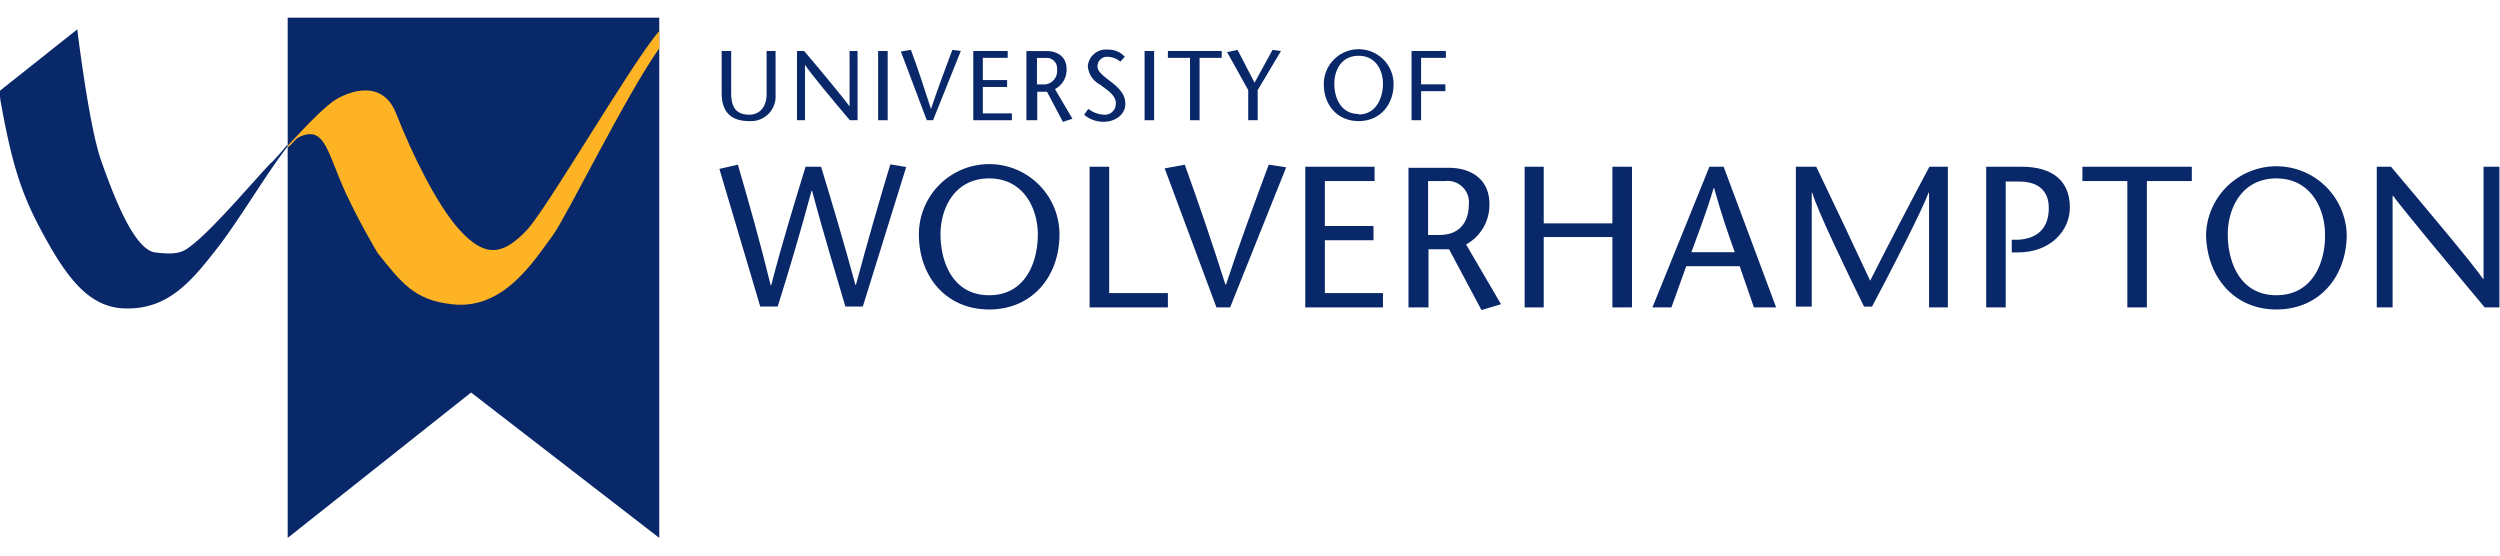
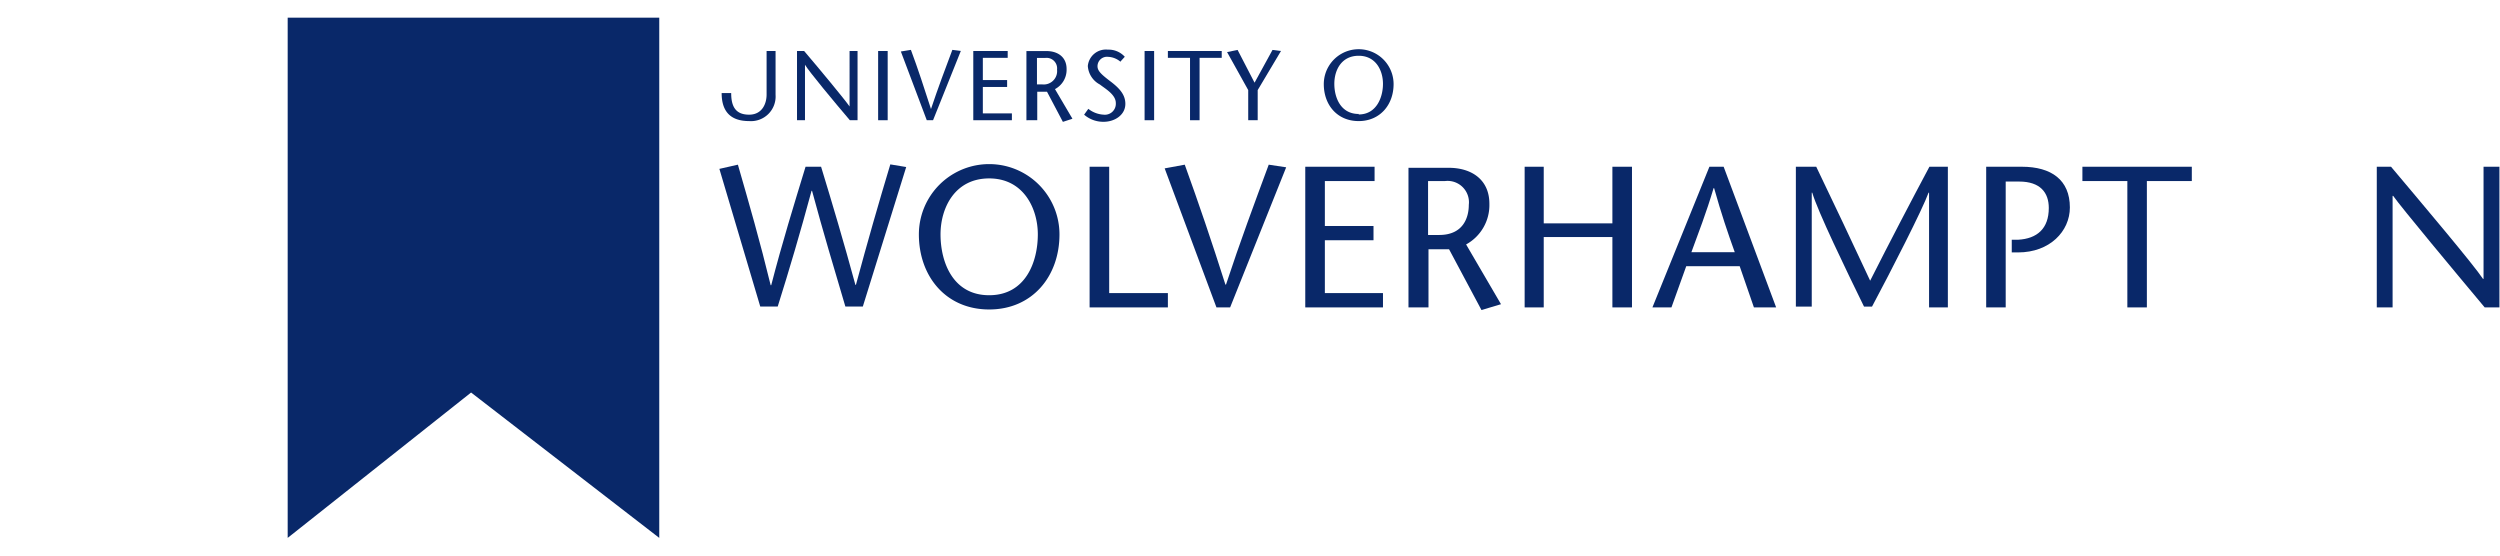
<svg xmlns="http://www.w3.org/2000/svg" viewBox="0 0 351 78">
  <defs>
    <style>.a{fill:none;}.b{fill:#092869;}.c{fill:#feb325;}</style>
  </defs>
  <title>Wolve</title>
-   <rect class="a" width="351" height="78" />
-   <path class="b" d="M102.66,7.16V13.1c0,2,.74,3,2.52,3s2.45-1.48,2.45-2.82V7.16h1.26v6.16A3.46,3.46,0,0,1,105.18,17c-2.74,0-3.86-1.48-3.86-3.93V7.16h1.34" />
+   <path class="b" d="M102.66,7.16V13.1c0,2,.74,3,2.52,3s2.45-1.48,2.45-2.82V7.16h1.26v6.16A3.46,3.46,0,0,1,105.18,17c-2.74,0-3.86-1.48-3.86-3.93h1.34" />
  <path class="b" d="M120.32,16.88h-1c-2.15-2.52-5.79-6.9-6.3-7.79h0v7.79h-1.12V7.16h1c2.15,2.52,5.72,6.83,6.38,7.79h0V7.16h1.12v9.72" />
  <rect class="b" x="123.29" y="7.16" width="1.34" height="9.72" />
  <path class="b" d="M130.12,16.88l-3.64-9.65L127.89,7c1,2.67,1.86,5.34,2.82,8.31h0c1-3,2-5.64,3-8.31l1.19.15L131,16.88h-.89" />
  <polyline class="b" points="141.48 8.12 137.99 8.12 137.99 11.24 141.4 11.24 141.4 12.21 137.99 12.21 137.99 15.92 142.07 15.92 142.07 16.88 136.65 16.88 136.65 7.16 141.48 7.16 141.48 8.12" />
  <path class="b" d="M144.3,16.88h1.33v-4H147l2.23,4.23,1.34-.44-2.45-4.16a3.07,3.07,0,0,0,1.63-2.82c0-1.7-1.26-2.52-2.82-2.52h-2.82v9.72m1.48-8.76h1.19a1.48,1.48,0,0,1,1.63,1.64,1.88,1.88,0,0,1-2.08,2.08h-.74Z" />
  <path class="b" d="M157.28,8.64a2.85,2.85,0,0,0-1.7-.66,1.33,1.33,0,0,0-1.49,1.33c0,.67.6,1.19,1.86,2.15S158,13.32,158,14.58c0,1.56-1.49,2.52-3.05,2.52a4.1,4.1,0,0,1-2.74-1l.59-.82a3.8,3.8,0,0,0,2.15.82,1.54,1.54,0,0,0,1.71-1.64c0-1.18-1.48-2-2.23-2.59a3.18,3.18,0,0,1-1.7-2.6,2.55,2.55,0,0,1,2.82-2.3,3.06,3.06,0,0,1,2.37,1l-.67.74" />
  <rect class="b" x="160.7" y="7.16" width="1.34" height="9.72" />
  <polyline class="b" points="167.08 16.88 167.08 8.12 163.97 8.12 163.97 7.16 171.53 7.16 171.53 8.12 168.42 8.12 168.42 16.88 167.08 16.88" />
  <polyline class="b" points="175.25 16.88 175.25 12.65 172.28 7.31 173.76 7.01 176.14 11.61 178.66 7.01 179.85 7.16 176.58 12.65 176.58 16.88 175.25 16.88" />
  <path class="b" d="M190.76,17c3,0,4.9-2.3,4.9-5.19a4.9,4.9,0,0,0-9.8,0c0,2.89,1.86,5.19,4.9,5.19m0-1c-2.53,0-3.42-2.3-3.42-4.23s1-3.94,3.42-3.94,3.41,2.08,3.41,3.94S193.28,16.07,190.76,16.07Z" />
-   <polyline class="b" points="203 8.12 199.52 8.12 199.52 11.84 202.93 11.84 202.93 12.8 199.52 12.8 199.52 16.88 198.18 16.88 198.18 7.16 203 7.16 203 8.12" />
  <polyline class="b" points="66.14 55.11 92.56 75.52 92.56 2.48 40.39 2.48 40.39 75.52 66.14 55.11" />
-   <path class="b" d="M38.09,22.82c-2.38,2.45-8.32,9.57-11.51,11.88-1.26,1-2.59,1-4.82.74-3-.45-5.86-8.09-7.57-12.92s-3.34-18.4-3.34-18.4L0,12.73a7.16,7.16,0,0,0,.15,1.85c1.41,7.72,2.6,12,5.34,17.22,3.64,6.9,6.83,11.36,12,11.5,6.24.23,9.58-4.08,13.07-8.53,3-3.86,6.9-10.47,9.79-14.18V20.3c-.66.81-1.41,1.7-2.22,2.52" />
-   <path class="c" d="M48.63,27.27c1.85,4,4.38,8.24,4.38,8.24,3.34,4.16,5.12,6.61,10.39,7.2,7.27.89,11.5-6,14.25-9.72C79.58,30.32,88,13.17,92.56,6.79V4.34c-3.85,4.45-15.73,24.94-18.62,28-3.2,3.34-5.72,4.08-9.5-.15-3-3.34-6.46-10.24-8.76-16.1-1.93-5.13-6.68-3.2-8.46-2.16-1.41.82-4.09,3.57-6.76,6.46v.3c.74-.67,1-1.26,1.78-1.56,3.42-1.41,3.71,2.3,6.39,8.16" />
  <path class="b" d="M115.28,23.41C116.91,28.76,118.47,34,120.1,40h.07c1.64-6.09,3.2-11.51,4.83-16.92l2.23.37-6.09,19.59h-2.45c-1.56-5.27-3.12-10.46-4.68-16.25h-.07c-1.56,5.79-3.12,11.06-4.75,16.25h-2.45L101,23.71l2.6-.59c1.56,5.41,3.12,10.83,4.6,16.92h.08c1.55-6,3.19-11.28,4.82-16.63h2.23" />
  <path class="b" d="M138.88,43.45c6.08,0,9.87-4.67,9.87-10.54a9.87,9.87,0,0,0-19.74,0c0,5.87,3.78,10.54,9.87,10.54m0-2c-5.12,0-6.83-4.68-6.83-8.54,0-3.71,2-7.86,6.83-7.86s6.83,4.23,6.83,7.86C145.71,36.77,144,41.45,138.88,41.45Z" />
  <polyline class="b" points="152.98 23.41 155.73 23.41 155.73 41.15 163.97 41.15 163.97 43.16 152.98 43.16 152.98 23.41" />
  <path class="b" d="M170.79,43.16l-7.27-19.52,2.82-.52c1.93,5.34,3.78,10.76,5.71,16.84h.08c2-6.08,4-11.43,6-16.84l2.45.37-7.87,19.67h-1.93" />
  <polyline class="b" points="192.99 25.42 186.01 25.42 186.01 31.73 192.84 31.73 192.84 33.73 186.01 33.73 186.01 41.15 194.17 41.15 194.17 43.16 183.26 43.16 183.26 23.41 192.99 23.41 192.99 25.42" />
  <path class="b" d="M197.81,43.16h2.75V35h2.89L208,43.53l2.74-.82-4.9-8.39a6.3,6.3,0,0,0,3.27-5.71c0-3.41-2.52-5.05-5.71-5.05h-5.65v19.6m2.83-17.74h2.3a3,3,0,0,1,3.34,3.34c0,1.63-.67,4.23-4.16,4.23h-1.56V25.42Z" />
  <polyline class="b" points="229.13 43.16 226.38 43.16 226.38 33.28 216.74 33.28 216.74 43.16 214.06 43.16 214.06 23.41 216.74 23.41 216.74 31.36 226.38 31.36 226.38 23.41 229.13 23.41 229.13 43.16" />
  <path class="b" d="M240,23.41l-8,19.75h2.67l2.08-5.79h7.5l2,5.79h3.12L242,23.41h-2m-2.53,12c1-2.74,2.08-5.49,3.12-9h.07c1,3.57,1.93,6.31,2.9,9Z" />
  <path class="b" d="M273.59,43.16h-2.75V27.05h-.07c-.82,2.3-5.27,11-7.94,16h-1.12c-2.45-5-6.53-13.43-7.27-16h-.07v16h-2.23V23.41H255c2.53,5.27,5,10.47,7.57,16,2.82-5.57,5.57-10.84,8.32-16h2.59V43.16" />
  <path class="b" d="M281.6,43.16h-2.74V23.41h5c4.16,0,6.75,1.86,6.75,5.72,0,3.34-2.82,6.31-7.27,6.31h-.89V33.66h.89c2.67-.15,4.31-1.56,4.31-4.46,0-2.15-1.19-3.71-4.16-3.71H281.6V43.16" />
  <polyline class="b" points="298.68 43.16 298.68 25.42 292.37 25.42 292.37 23.41 307.73 23.41 307.73 25.42 301.42 25.42 301.42 43.16 298.68 43.16" />
-   <path class="b" d="M319.6,43.45c6.09,0,9.88-4.67,9.88-10.54a9.88,9.88,0,0,0-19.75,0c.08,5.87,3.86,10.54,9.87,10.54m0-2c-5.12,0-6.82-4.68-6.82-8.54,0-3.71,2-7.86,6.82-7.86s6.83,4.23,6.83,7.86C326.51,36.77,324.73,41.45,319.6,41.45Z" />
  <path class="b" d="M351,43.16h-2.15C344.54,38,337.2,29.2,336,27.5h-.08V43.16h-2.22V23.41h2c4.31,5.12,11.58,13.73,12.91,15.74h.08V23.41h2.23V43.16" />
</svg>